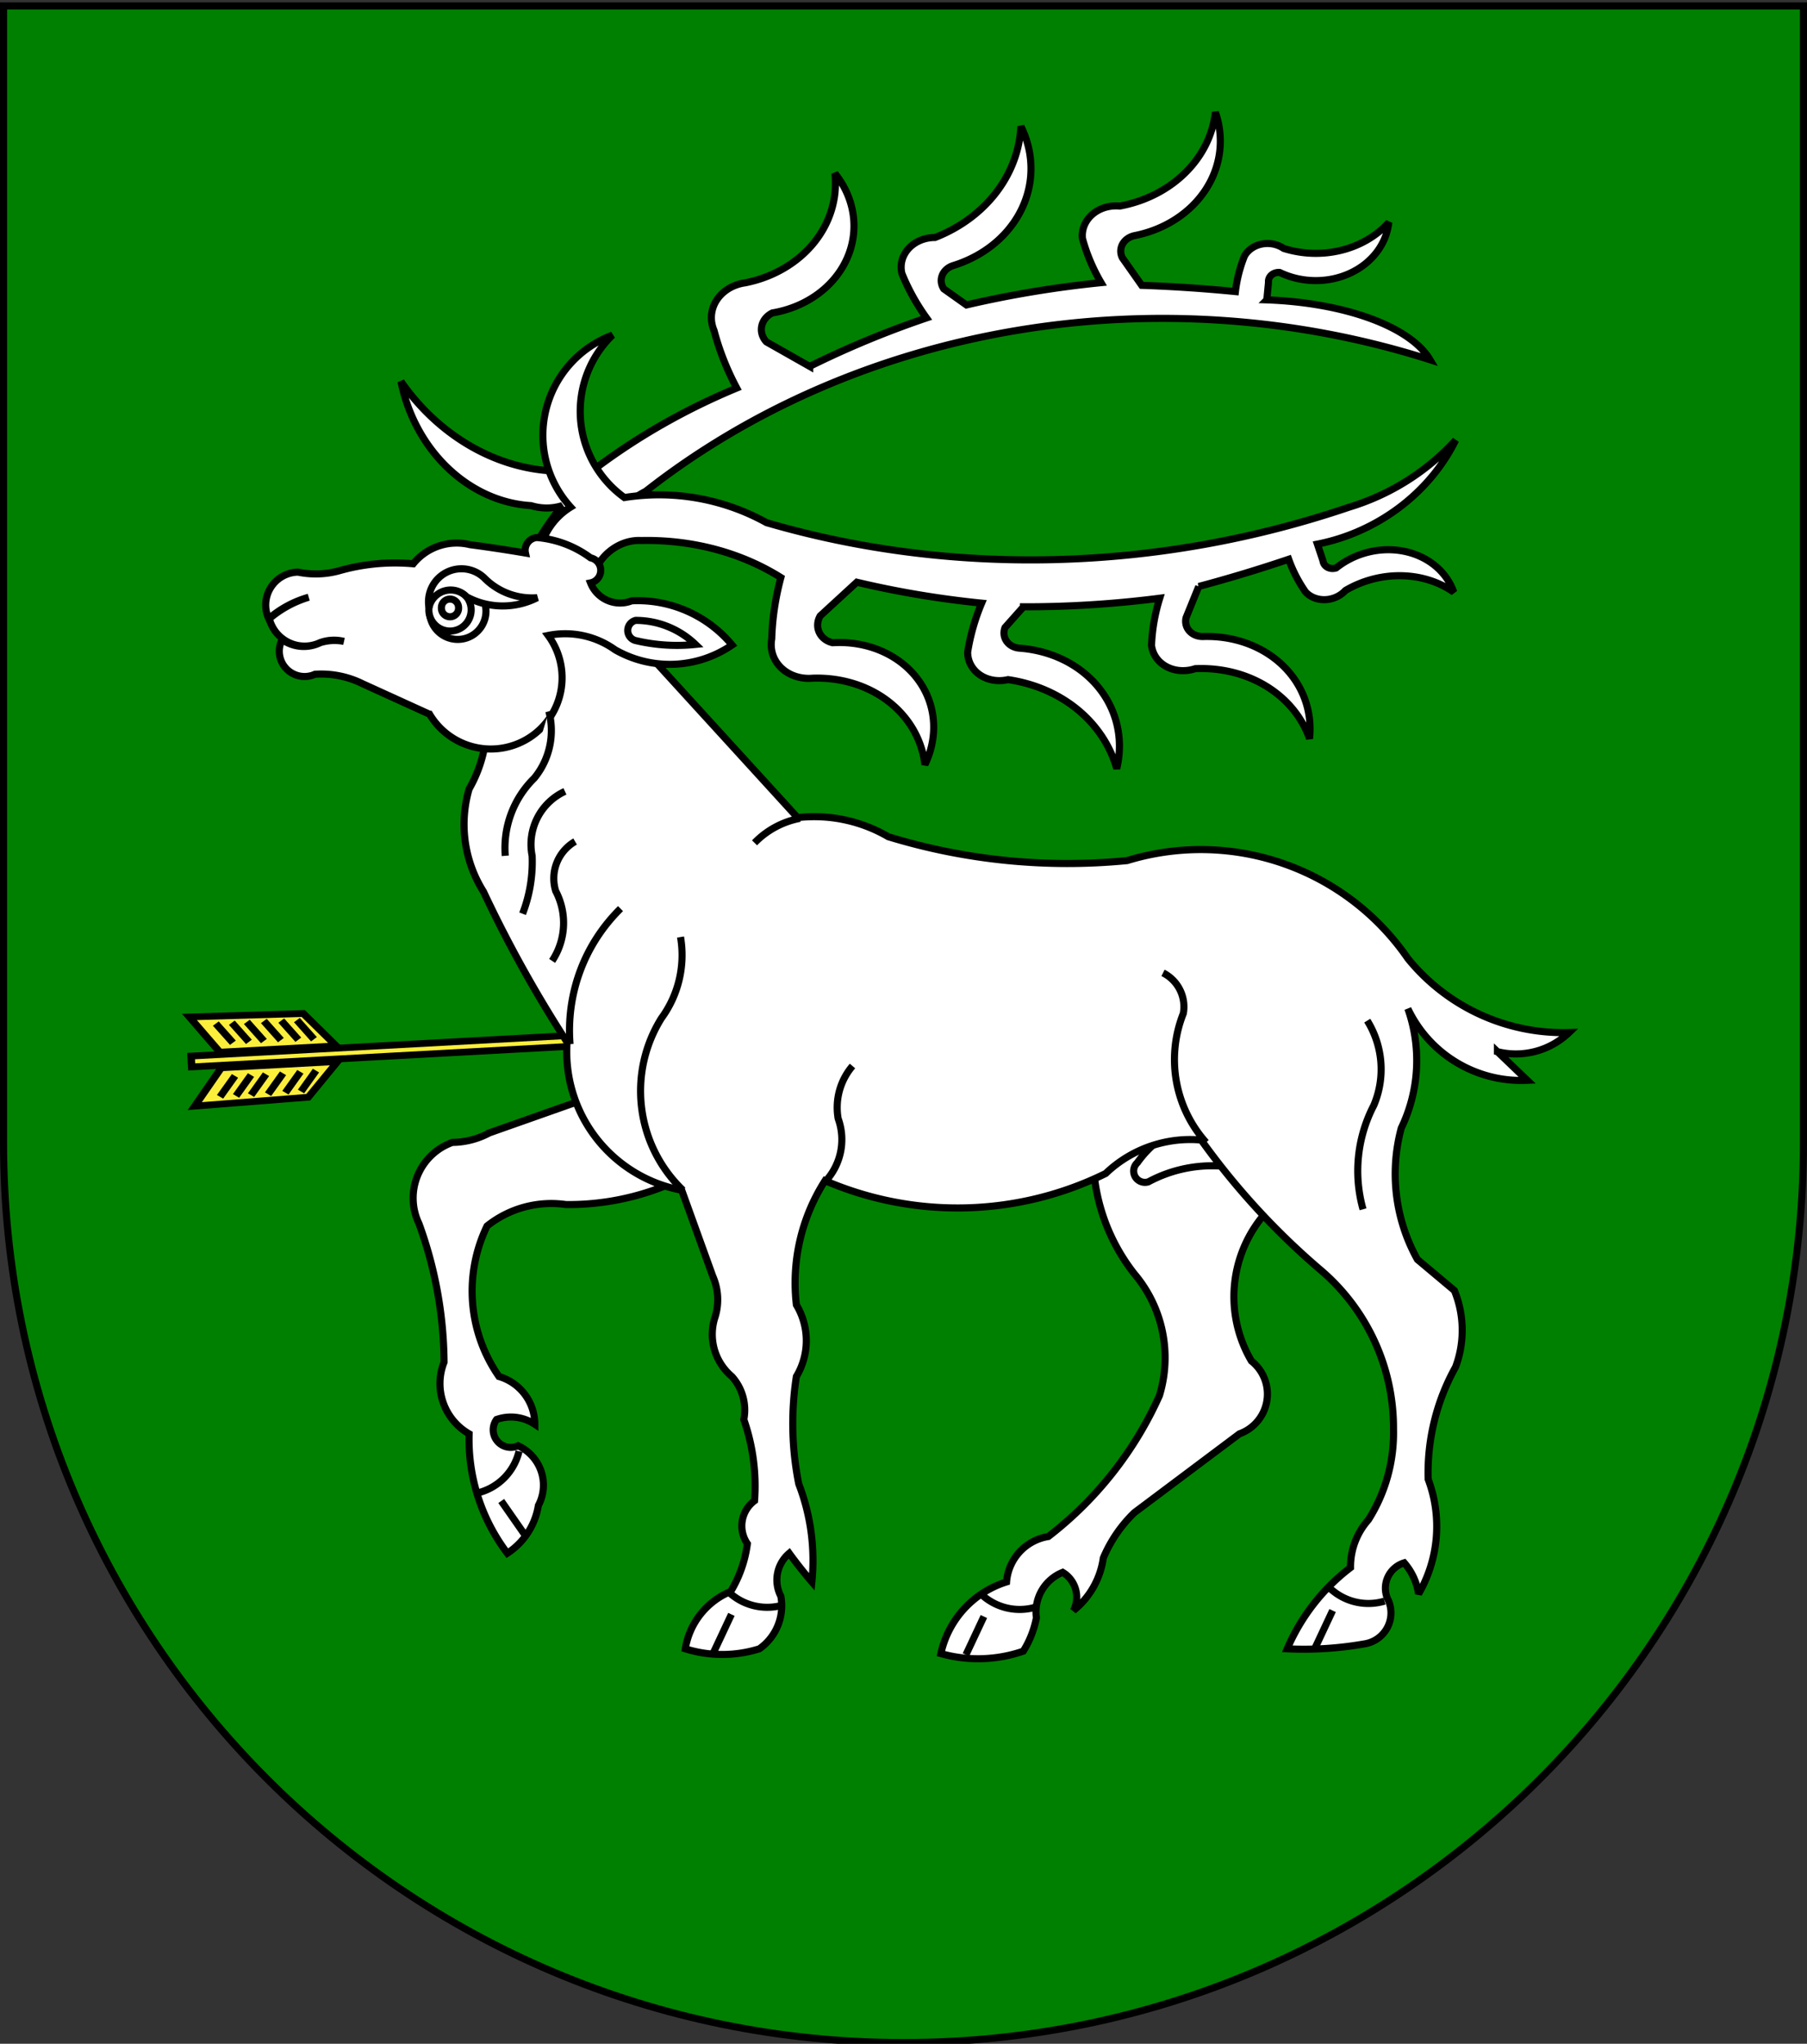
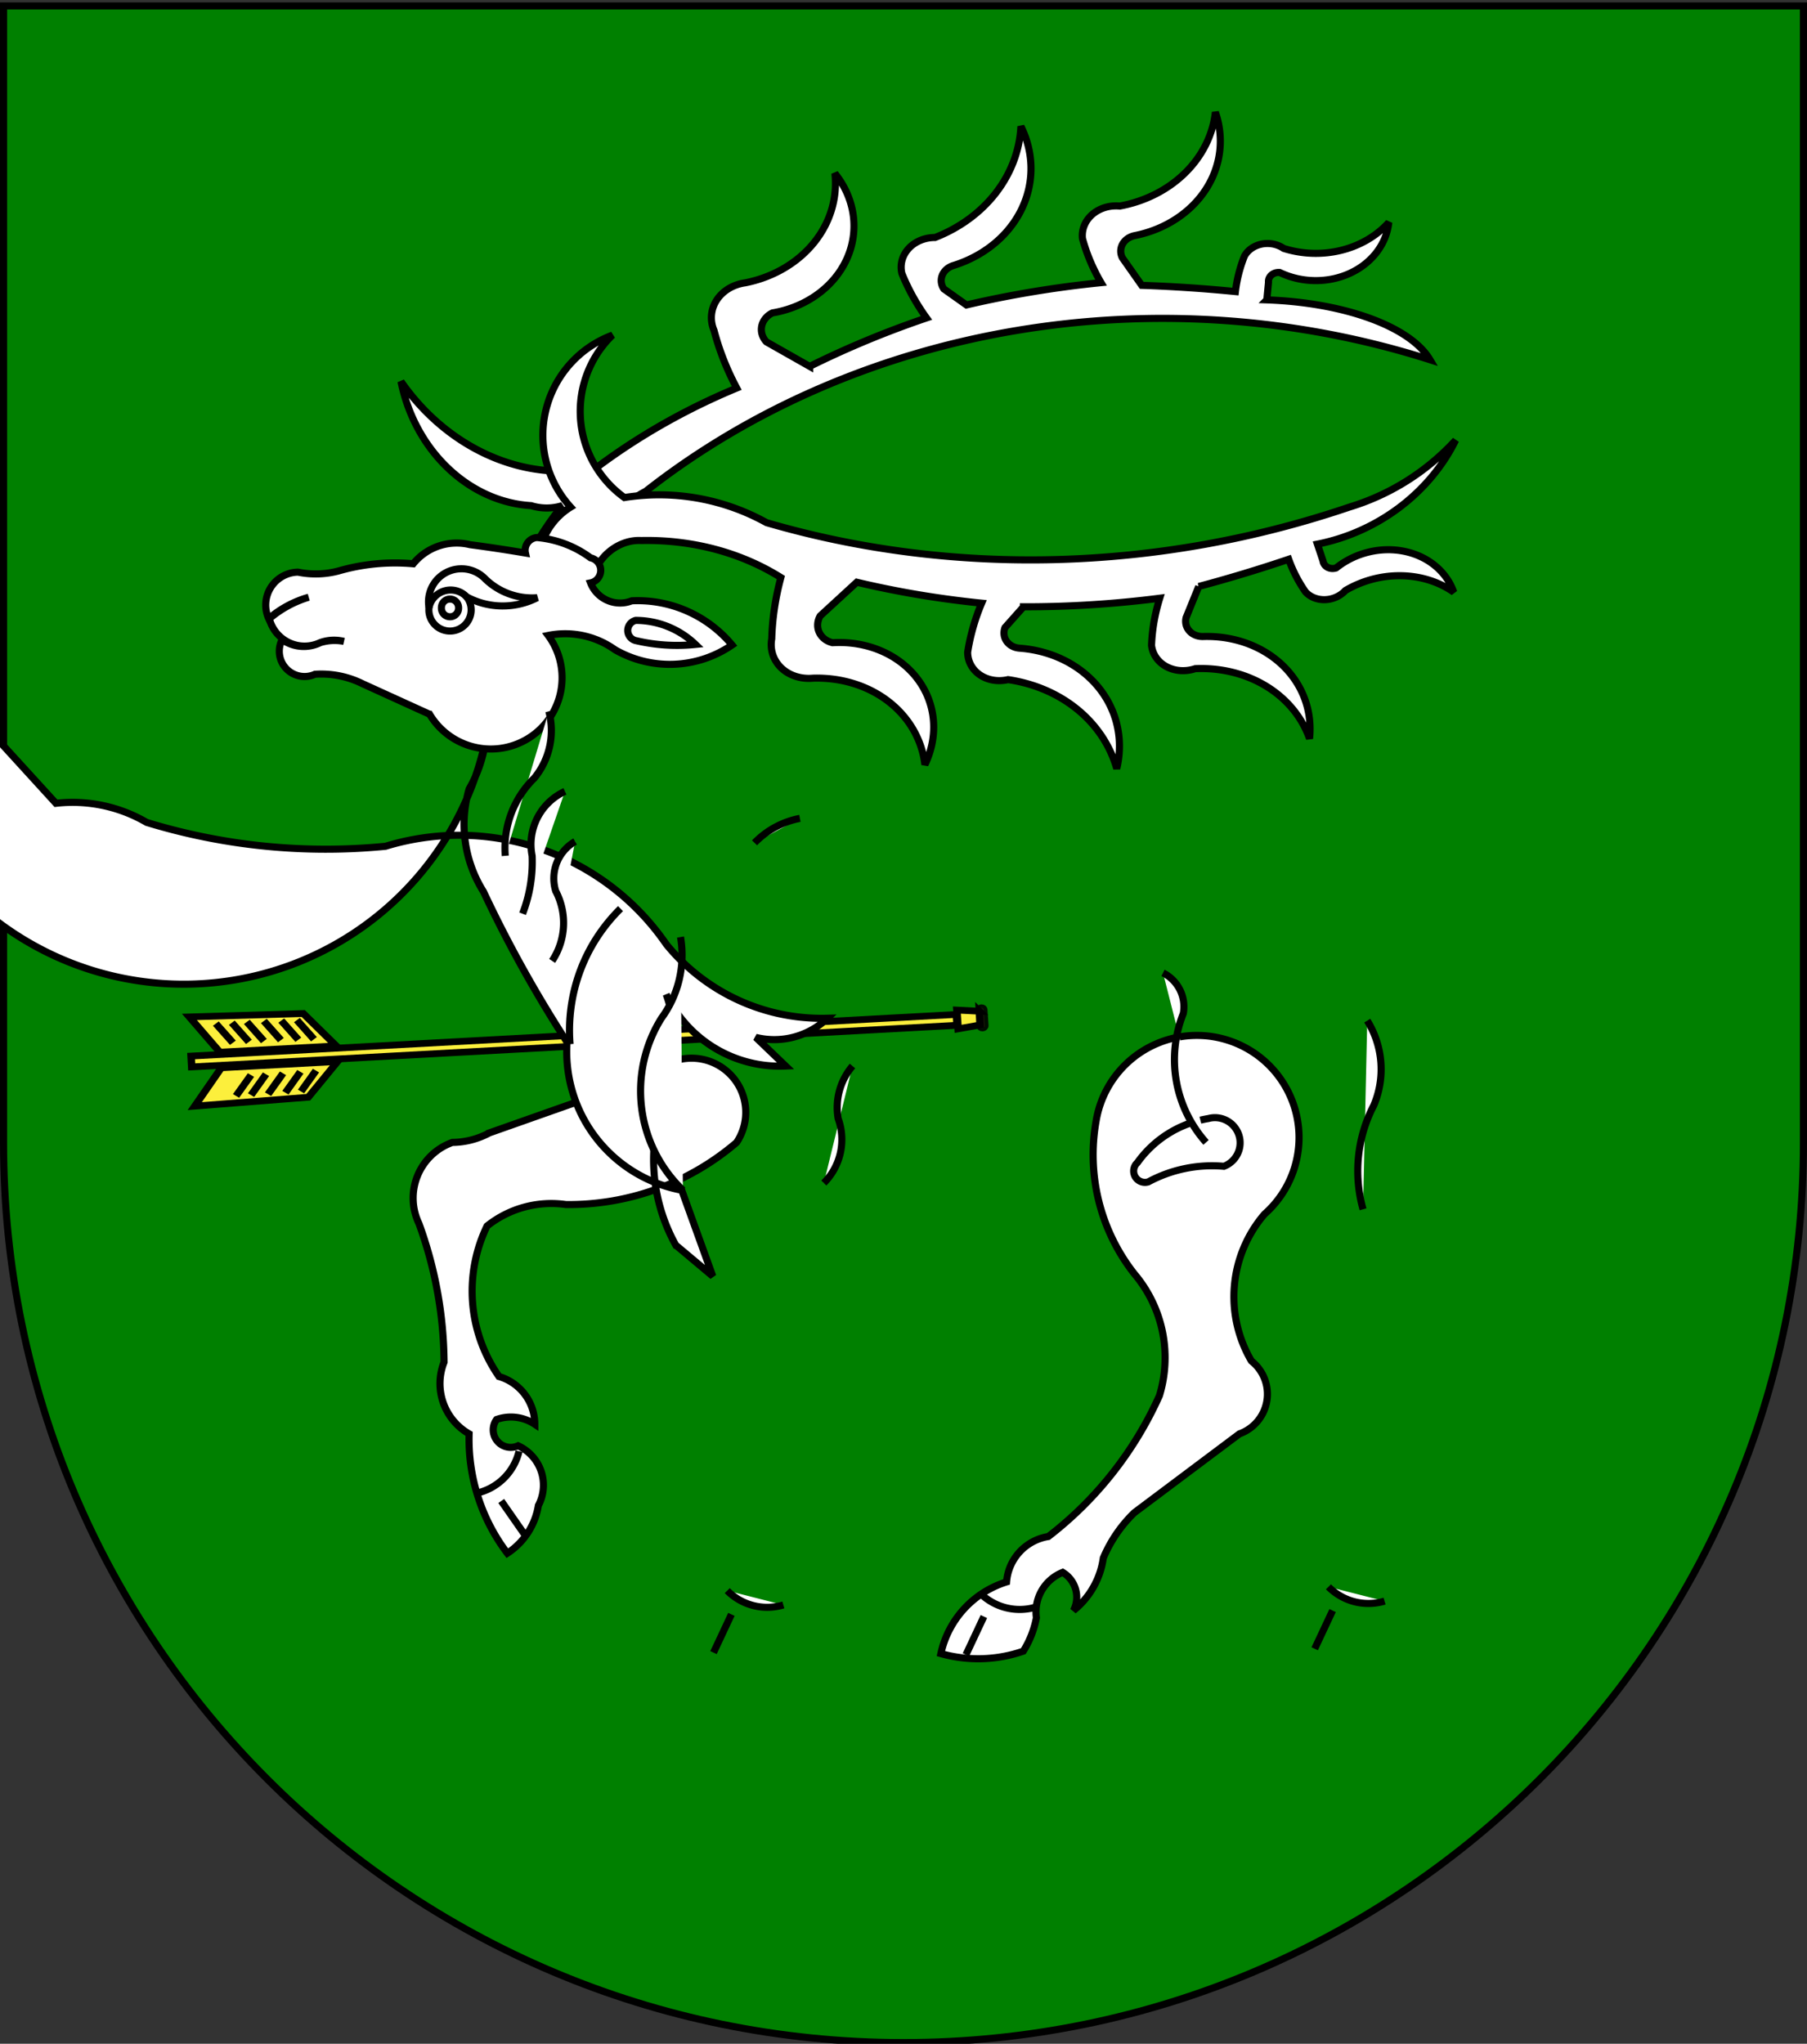
<svg xmlns="http://www.w3.org/2000/svg" xmlns:ns1="http://www.inkscape.org/namespaces/inkscape" xmlns:ns2="http://sodipodi.sourceforge.net/DTD/sodipodi-0.dtd" xmlns:ns3="http://schemas.microsoft.com/visio/2003/SVGExtensions/" version="1.1" width="763" height="863" id="svg2" ns1:version="0.91 r13725" ns2:docname="Wappen_Herrschaft_Auenhain.svg">
  <rect width="100%" height="100%" fill="#333333" stroke="none" />
  <ns2:namedview pagecolor="#ffffff" bordercolor="#666666" borderopacity="1" objecttolerance="10" gridtolerance="10" guidetolerance="10" ns1:pageopacity="0" ns1:pageshadow="2" ns1:window-width="1366" ns1:window-height="705" id="namedview4335" showgrid="false" ns1:zoom="0.3757669" ns1:cx="469.89038" ns1:cy="526.0408" ns1:window-x="-8" ns1:window-y="-8" ns1:window-maximized="1" ns1:current-layer="svg2" />
  <defs id="defs4" />
  <path d="m 1.5,2.51 0,480 c 0,209.868 170.132,380 380,380 209.868,0 380,-170.132 380,-380 l 0,-480 -760,0 z" id="path2850" style="fill:#008000;fill-opacity:1;stroke:#000000;stroke-width:3;stroke-miterlimit:4;stroke-opacity:1;stroke-dasharray:none" />
  <g style="display:inline;fill:#fcef3c;fill-opacity:1;stroke-width:4.737;stroke-miterlimit:3;stroke-dasharray:none" id="layer4" transform="matrix(0.032,0.603,-0.663,0.036,-85.379,109.985)">
    <g style="fill:#fcef3c;fill-opacity:1;stroke-width:4.996;stroke-miterlimit:3;stroke-dasharray:none" transform="matrix(0.948,0.007,-0.007,0.948,309.605,-822.085)" id="g1934">
-       <path style="fill:#fcef3c;fill-opacity:1;fill-rule:evenodd;stroke:#000000;stroke-width:4.996;stroke-linecap:butt;stroke-linejoin:miter;stroke-miterlimit:3;stroke-dasharray:none;stroke-opacity:1" d="m 278.385,16.808 c 0,0 -4.776,23.448 -12.342,49.962 -7.566,26.514 -17.921,56.094 -17.921,56.094 6.526,-15.469 15.534,-17.622 25.885,-25.628 l 5.144,-0.099 0.179,-0.004 5.144,-0.099 c 9.549,10.948 19.757,10.473 26.957,26.298 0,0 -10.507,-28.176 -18.768,-54.807 -8.262,-26.631 -14.278,-51.718 -14.278,-51.718 z" id="path2849" ns1:connector-curvature="0" />
-       <path style="fill:#fcef3c;fill-opacity:1;fill-rule:evenodd;stroke:#000000;stroke-width:4.996;stroke-linecap:butt;stroke-linejoin:miter;stroke-miterlimit:3;stroke-dasharray:none;stroke-opacity:1" d="m 278.664,25.969 0.652,71.162" id="path2851" ns1:connector-curvature="0" />
      <rect style="opacity:0.9;fill:#fcef3c;fill-opacity:1;stroke:#000000;stroke-width:4.996;stroke-miterlimit:3;stroke-dasharray:none;stroke-opacity:1" id="rect2853" width="14.984" height="3.123" x="270.208" y="102.496" ry="1.562" transform="matrix(1,-0.019,0.016,1,0,0)" />
      <path style="fill:#fcef3c;fill-opacity:1;fill-rule:evenodd;stroke:#000000;stroke-width:4.996;stroke-linecap:butt;stroke-linejoin:miter;stroke-miterlimit:3;stroke-dasharray:none;stroke-opacity:1" d="m 274.386,100.342 -1.64,15.03 13.877,-0.267 -2.096,-14.808 -10.141,0.046 z" id="path2856" ns1:connector-curvature="0" />
    </g>
    <rect transform="matrix(-1.166679e-4,-1,1,-0.004,0,0)" y="570.48" x="220.651" height="7.594" width="487.421" id="rect3781" style="display:inline;fill:#fcef3c;fill-opacity:1;fill-rule:evenodd;stroke:#000000;stroke-width:4.737;stroke-miterlimit:3;stroke-dasharray:none;stroke-dashoffset:0;stroke-opacity:1" />
    <g style="fill:#fcef3c;fill-opacity:1;stroke-width:4.737;stroke-miterlimit:3;stroke-dasharray:none" id="g1999" transform="translate(296.429,-836.037)">
      <g id="g1942" style="fill:#fcef3c;fill-opacity:1;stroke:#000000;stroke-width:4.737;stroke-miterlimit:3;stroke-dasharray:none">
        <path id="path3783" d="m 272.405,594.687 -25.771,18.149 1.922,-72.41 23.842,-19.814 0.007,74.075 z" style="display:inline;fill:#fcef3c;fill-opacity:1;fill-rule:evenodd;stroke:#000000;stroke-width:4.737;stroke-linecap:butt;stroke-linejoin:miter;stroke-miterlimit:3;stroke-dasharray:none;stroke-opacity:1" ns1:connector-curvature="0" />
        <path id="path1930" d="m 283.35,594.315 25.771,18.149 -1.922,-72.41 -23.842,-19.814 -0.007,74.075 z" style="display:inline;fill:#fcef3c;fill-opacity:1;fill-rule:evenodd;stroke:#000000;stroke-width:4.737;stroke-linecap:butt;stroke-linejoin:miter;stroke-miterlimit:3;stroke-dasharray:none;stroke-opacity:1" ns1:connector-curvature="0" />
      </g>
      <g style="fill:#fcef3c;fill-opacity:1;stroke-width:4.737;stroke-miterlimit:3;stroke-dasharray:none" id="g1977">
        <path id="path1965" d="m 266.93,534.498 -14.015,10.193" style="fill:#fcef3c;fill-opacity:1;fill-rule:evenodd;stroke:#000000;stroke-width:4.737;stroke-linecap:butt;stroke-linejoin:miter;stroke-miterlimit:3;stroke-dasharray:none;stroke-opacity:1" ns1:connector-curvature="0" />
        <path id="path1967" d="M 266.681,544.446 252.665,554.639" style="display:inline;fill:#fcef3c;fill-opacity:1;fill-rule:evenodd;stroke:#000000;stroke-width:4.737;stroke-linecap:butt;stroke-linejoin:miter;stroke-miterlimit:3;stroke-dasharray:none;stroke-opacity:1" ns1:connector-curvature="0" />
        <path id="path1969" d="m 266.293,555.521 -14.015,10.193" style="display:inline;fill:#fcef3c;fill-opacity:1;fill-rule:evenodd;stroke:#000000;stroke-width:4.737;stroke-linecap:butt;stroke-linejoin:miter;stroke-miterlimit:3;stroke-dasharray:none;stroke-opacity:1" ns1:connector-curvature="0" />
        <path id="path1971" d="M 266.293,566.351 252.278,576.544" style="display:inline;fill:#fcef3c;fill-opacity:1;fill-rule:evenodd;stroke:#000000;stroke-width:4.737;stroke-linecap:butt;stroke-linejoin:miter;stroke-miterlimit:3;stroke-dasharray:none;stroke-opacity:1" ns1:connector-curvature="0" />
        <path id="path1973" d="m 266.293,575.907 -14.015,10.193" style="display:inline;fill:#fcef3c;fill-opacity:1;fill-rule:evenodd;stroke:#000000;stroke-width:4.737;stroke-linecap:butt;stroke-linejoin:miter;stroke-miterlimit:3;stroke-dasharray:none;stroke-opacity:1" ns1:connector-curvature="0" />
        <path id="path1975" d="m 266.293,586.1 -14.015,10.193" style="display:inline;fill:#fcef3c;fill-opacity:1;fill-rule:evenodd;stroke:#000000;stroke-width:4.737;stroke-linecap:butt;stroke-linejoin:miter;stroke-miterlimit:3;stroke-dasharray:none;stroke-opacity:1" ns1:connector-curvature="0" />
      </g>
      <g style="display:inline;fill:#fcef3c;fill-opacity:1;stroke-width:4.737;stroke-miterlimit:3;stroke-dasharray:none" id="g1985" transform="matrix(-1,0,0,1,555.84,-0.214)">
        <path id="path1987" d="m 266.93,534.498 -14.015,10.193" style="fill:#fcef3c;fill-opacity:1;fill-rule:evenodd;stroke:#000000;stroke-width:4.737;stroke-linecap:butt;stroke-linejoin:miter;stroke-miterlimit:3;stroke-dasharray:none;stroke-opacity:1" ns1:connector-curvature="0" />
        <path id="path1989" d="M 266.681,544.446 252.665,554.639" style="display:inline;fill:#fcef3c;fill-opacity:1;fill-rule:evenodd;stroke:#000000;stroke-width:4.737;stroke-linecap:butt;stroke-linejoin:miter;stroke-miterlimit:3;stroke-dasharray:none;stroke-opacity:1" ns1:connector-curvature="0" />
        <path id="path1991" d="m 266.293,555.521 -14.015,10.193" style="display:inline;fill:#fcef3c;fill-opacity:1;fill-rule:evenodd;stroke:#000000;stroke-width:4.737;stroke-linecap:butt;stroke-linejoin:miter;stroke-miterlimit:3;stroke-dasharray:none;stroke-opacity:1" ns1:connector-curvature="0" />
        <path id="path1993" d="M 266.293,566.351 252.278,576.544" style="display:inline;fill:#fcef3c;fill-opacity:1;fill-rule:evenodd;stroke:#000000;stroke-width:4.737;stroke-linecap:butt;stroke-linejoin:miter;stroke-miterlimit:3;stroke-dasharray:none;stroke-opacity:1" ns1:connector-curvature="0" />
        <path id="path1995" d="m 266.293,575.907 -14.015,10.193" style="display:inline;fill:#fcef3c;fill-opacity:1;fill-rule:evenodd;stroke:#000000;stroke-width:4.737;stroke-linecap:butt;stroke-linejoin:miter;stroke-miterlimit:3;stroke-dasharray:none;stroke-opacity:1" ns1:connector-curvature="0" />
-         <path id="path1997" d="m 266.293,586.1 -14.015,10.193" style="display:inline;fill:#fcef3c;fill-opacity:1;fill-rule:evenodd;stroke:#000000;stroke-width:4.737;stroke-linecap:butt;stroke-linejoin:miter;stroke-miterlimit:3;stroke-dasharray:none;stroke-opacity:1" ns1:connector-curvature="0" />
      </g>
    </g>
  </g>
  <g style="fill:#ffffff;stroke-width:1.673;stroke-miterlimit:3;stroke-dasharray:none" id="g9413" transform="matrix(1.793,0,0,1.793,106.815,20.226)">
    <g ns3:mID="0" ns3:index="1" ns3:groupContext="foregroundPage" id="g8" style="fill:#ffffff;stroke:#000000;stroke-width:1.673;stroke-miterlimit:3;stroke-dasharray:none;stroke-opacity:1">
      <title id="title10">Page-1</title>
      <ns3:pageProperties ns3:drawingScale="1" ns3:pageScale="1" ns3:drawingUnits="19" ns3:shadowOffsetX="9" ns3:shadowOffsetY="-9" />
      <g id="group1-1" transform="translate(3,-3)" ns3:mID="1" ns3:groupContext="group" style="fill:#ffffff;stroke:#000000;stroke-width:1.673;stroke-miterlimit:3;stroke-dasharray:none;stroke-opacity:1">
        <title id="title13">Stag Passant</title>
        <g id="group2-2" transform="translate(31.875,-209.624)" ns3:mID="2" ns3:groupContext="group" style="fill:#ffffff;stroke:#000000;stroke-width:1.673;stroke-miterlimit:3;stroke-dasharray:none;stroke-opacity:1">
          <title id="title16">Sheet.2</title>
          <g id="shape3-3" ns3:mID="3" ns3:groupContext="shape" transform="matrix(0.974,-0.225,-0.225,-0.974,80.216,638.584)" style="fill:#ffffff;stroke:#000000;stroke-width:1.673;stroke-miterlimit:3;stroke-dasharray:none;stroke-opacity:1">
            <title id="title19">Sheet.3</title>
            <path d="m 35.85,306.83 a 11.45,10.072 -57.67 0 0 -13.85,5.03 88.416,77.687 -11.64 0 0 8.43,7.76 15.872,13.946 -104.61 0 0 -7.12,1.65 35.467,31.163 -90.72 0 0 -23.29,35.39 49.583,43.566 96.19 0 1 40.38,-30.1 158.29,139.082 -22.18 0 0 36.33,10.8 70.77,62.182 -29.52 0 0 -2.15,14.43 9.616,8.449 -16.6 0 0 9.7,9.27 27.787,24.41 163.32 0 1 26.37,20.37 24.128,21.196 -16.66 0 0 -21.74,-28.72 5.165,4.539 163.4 0 1 -2.92,-6.32 l 8.64,-7.93 a 213.399,187.534 -16.56 0 0 29.38,4.93 58.115,51.069 -16.57 0 0 -3.29,11.53 8.091,7.109 -16.6 0 0 9.51,6.48 34.806,30.584 163.41 0 1 25.61,20.96 28.007,24.609 -16.6 0 0 -22.95,-28.37 4.346,3.818 163.4 0 1 -3.37,-4.85 l 4.35,-4.89 a 224.141,196.956 -16.58 0 0 32.08,-2.02 51.629,45.37 -16.57 0 0 -1.93,11.1 8.091,7.109 -16.6 0 0 10.29,5.49 29.096,25.565 163.4 0 1 26.92,16.48 26.375,23.175 -16.6 0 0 -25.12,-24.05 4.346,3.818 163.4 0 1 -3.95,-4.46 l 2.98,-7.33 a 300.732,264.219 -16.62 0 0 21.18,-6.4 41.683,36.628 -16.58 0 0 3.97,7.69 6.142,5.397 -16.6 0 0 9.39,-0.34 22.261,19.56 163.4 0 1 25.51,0.39 17.568,15.436 -16.6 0 0 -27.7,-5.7 2.461,2.162 163.4 0 1 -3.09,-1.67 l -1.32,-3.94 a 43.387,18.886 -13 0 0 34.29,-22.4 184.132,161.789 165.1 0 1 -187,11.39 22.267,22.267 25.09 0 1 -14.52,-11.65 z" class="st1" id="path21" style="fill:#ffffff;stroke:#000000;stroke-width:1.673;stroke-miterlimit:3;stroke-dasharray:none;stroke-opacity:1" ns1:connector-curvature="0" />
          </g>
          <g id="shape4-5" ns3:mID="4" ns3:groupContext="shape" transform="translate(32.625,0)" style="fill:#ffffff;stroke:#000000;stroke-width:1.673;stroke-miterlimit:3;stroke-dasharray:none;stroke-opacity:1">
            <title id="title24">Sheet.4</title>
            <path d="m 0,331.46 a 10.719,9.428 -21.11 0 0 13.22,3.93 10.628,9.339 132.47 0 1 10.69,-6.75 61.19,53.765 157.72 0 1 32.91,8.72 70.77,62.182 -29.52 0 0 -2.15,14.43 9.616,8.449 -16.6 0 0 9.7,9.27 27.787,24.41 163.32 0 1 26.37,20.37 A 24.128,21.196 -16.66 0 0 69,352.71 5.165,4.539 163.4 0 1 66.08,346.39 l 8.63,-7.93 a 213.399,187.534 -16.56 0 0 29.39,4.93 58.115,51.069 -16.57 0 0 -3.29,11.53 8.091,7.109 -16.6 0 0 9.51,6.48 34.806,30.584 163.41 0 1 25.6,20.96 28.007,24.609 -16.6 0 0 -22.94,-28.37 4.346,3.818 163.4 0 1 -3.38,-4.85 l 4.35,-4.89 a 224.141,196.956 -16.58 0 0 32.09,-2.02 51.629,45.37 -16.57 0 0 -1.93,11.1 8.091,7.109 -16.6 0 0 10.29,5.49 29.096,25.565 163.4 0 1 26.92,16.48 26.375,23.175 -16.6 0 0 -25.12,-24.05 4.346,3.818 163.4 0 1 -3.95,-4.46 l 2.98,-7.33 a 300.732,264.219 -16.62 0 0 21.18,-6.4 41.683,36.628 -16.58 0 0 3.97,7.69 6.142,5.397 -16.6 0 0 9.39,-0.34 22.261,19.56 163.4 0 1 25.51,0.39 17.568,15.436 -16.6 0 0 -27.7,-5.7 2.461,2.162 163.4 0 1 -3.09,-1.67 l -1.32,-3.94 a 41.935,36.843 -27.14 0 0 32.55,-24.47 72.152,63.397 60.1 0 1 -25.03,15.75 206.382,181.338 167.06 0 1 -137.25,3.66 52.146,52.146 -7.18 0 0 -33.47,-5.91 25.011,25.011 87.5 0 1 -2.81,-38.25 25.163,25.163 -64.99 0 0 -9.85,40.5 A 15.898,15.898 -40.08 0 0 0,331.46 Z" class="st1" id="path26" style="fill:#ffffff;stroke:#000000;stroke-width:1.673;stroke-miterlimit:3;stroke-dasharray:none;stroke-opacity:1" ns1:connector-curvature="0" />
          </g>
        </g>
        <g id="shape5-7" ns3:mID="5" ns3:groupContext="shape" transform="translate(34.724,-24.842)" style="fill:#ffffff;stroke:#000000;stroke-width:1.673;stroke-miterlimit:3;stroke-dasharray:none;stroke-opacity:1">
          <title id="title29">Sheet.5</title>
          <path d="m 56.21,269.86 -38.25,13.5 a 18.778,18.778 0 0 1 -8.72,2.25 13.913,13.913 -180 0 0 -7.87,19.13 97.109,97.109 0 0 1 5.91,32.62 13.649,13.649 -180 0 0 5.9,16.88 44.363,44.363 -180 0 0 9,28.12 16.604,16.604 -180 0 0 7.31,-11.25 10.198,10.198 -180 0 0 -4.78,-14.06 4.129,4.129 0 0 1 -5.06,-6.19 10.141,10.141 0 0 1 9,1.13 11.734,11.734 -180 0 0 -8.44,-11.25 35.18,35.18 0 0 1 -2.81,-35.44 24.268,24.268 0 0 1 18.56,-5.06 60.674,60.674 -180 0 0 40.22,-14.63 12.757,12.757 -180 0 0 -19.97,-15.75 z" class="st2" id="path31" style="fill:#ffffff;stroke:#000000;stroke-width:1.673;stroke-miterlimit:3;stroke-dasharray:none;stroke-opacity:1" ns1:connector-curvature="0" />
        </g>
        <g id="shape6-9" ns3:mID="6" ns3:groupContext="shape" transform="translate(159,0)" style="fill:#ffffff;stroke:#000000;stroke-width:1.673;stroke-miterlimit:3;stroke-dasharray:none;stroke-opacity:1">
          <title id="title34">Sheet.6</title>
          <path d="m 76.22,277.65 a 29.856,29.856 -180 0 0 -3.09,34.59 9.948,9.948 0 0 1 -2.82,17.16 l -24.75,18.56 a 32.29,32.29 -180 0 0 -7.31,10.69 19.274,19.274 0 0 1 -7.03,12.37 6.831,6.831 -180 0 0 -2.53,-9 10.016,10.016 -180 0 0 -6.19,10.69 22.956,22.956 0 0 1 -3.09,7.87 32.456,32.456 173.51 0 1 -19.41,0.57 22.771,22.771 177.53 0 1 15.47,-16.88 11.736,11.736 0 0 1 9.84,-10.69 86.524,86.524 -180 0 0 26.16,-33.18 30.583,30.583 -180 0 0 -5.91,-28.69 45.343,45.343 0 0 1 -9,-36 24.054,24.054 0 1 1 39.66,21.94 z" class="st2" id="path36" style="fill:#ffffff;stroke:#000000;stroke-width:1.673;stroke-miterlimit:3;stroke-dasharray:none;stroke-opacity:1" ns1:connector-curvature="0" />
        </g>
        <g id="shape7-11" ns3:mID="7" ns3:groupContext="shape" transform="translate(204.404,-112.188)" style="fill:#ffffff;stroke:#000000;stroke-width:1.673;stroke-miterlimit:3;stroke-dasharray:none;stroke-opacity:1">
          <title id="title39">Sheet.7</title>
          <path d="m 21.25,378.58 a 31.679,31.679 -83.69 0 0 -17.79,3.66 2.662,2.662 33.14 0 1 -2.6,-4.5 25.595,25.595 9.02 0 1 16.74,-10.41 5.921,5.921 0 0 1 3.65,11.25 z" class="st3" id="path41" style="fill:#ffffff;stroke:#000000;stroke-width:1.673;stroke-miterlimit:3;stroke-dasharray:none;stroke-opacity:1" ns1:connector-curvature="0" />
        </g>
        <g id="shape8-13" ns3:mID="8" ns3:groupContext="shape" transform="translate(46.713,-1.006)" style="fill:#ffffff;stroke:#000000;stroke-width:1.673;stroke-miterlimit:3;stroke-dasharray:none;stroke-opacity:1">
          <title id="title44">Sheet.8</title>
-           <path d="m 5.13,166.71 a 31.434,31.434 90.42 0 1 -3.94,11.82 29.764,29.764 -92.05 0 0 3.38,24.18 297.816,297.816 -180 0 0 19.69,35.44 33.132,33.132 -180 0 0 27,34.88 l 7.31,20.25 a 13.756,13.756 0 0 1 0.56,9.56 12.988,12.988 -180 0 0 3.94,14.06 11.777,11.777 0 0 1 2.81,10.13 47.443,47.443 0 0 1 2.53,19.12 7.389,7.389 -180 0 0 -1.69,10.13 28.865,28.865 0 0 1 -3.93,11.25 17.644,17.644 -84.16 0 0 -10.69,13.5 29.107,29.107 -180 0 0 17.44,0 12.367,12.367 -180 0 0 5.06,-12.38 8.282,8.282 0 0 1 1.97,-10.12 105.79,105.79 -180 0 0 5.34,6.75 50.051,50.051 -180 0 0 -3.09,-23.07 72.517,72.517 0 0 1 -0.56,-25.31 16.4,16.4 -180 0 0 0,-16.87 44.626,44.626 86.72 0 1 6.75,-29.25 78.972,78.972 -180 0 0 66.09,-1.69 28.756,28.756 0 0 1 22.5,-7.88 170.713,170.713 -180 0 0 27.84,30.38 48.819,48.819 0 0 1 17.44,37.69 38.28,38.28 0 0 1 -5.91,21.37 16.669,16.669 -180 0 0 -4.21,11.25 47.64,47.64 -180 0 0 -14.91,19.13 81.657,81.657 -180 0 0 18,-1.13 7.38,7.38 -180 0 0 5.62,-10.69 6.252,6.252 0 0 1 3.94,-8.43 14.591,14.591 0 0 1 3.38,7.31 31.639,31.639 -180 0 0 2.25,-27 51.169,51.169 0 0 1 6.47,-26.44 24.778,24.778 -180 0 0 -0.29,-18 l -8.71,-7.31 a 41.454,41.454 90.37 0 1 -3.8,-30.94 36.666,36.666 -91.11 0 0 1.55,-28.12 29.565,29.565 -180 0 0 28.12,16.87 l -7.03,-6.75 a 18.076,18.076 -180 0 0 16.87,-4.5 47.149,47.149 0 0 1 -37.96,-17.44 59.182,59.182 -180 0 0 -66.1,-23.06 144.125,144.125 0 0 1 -56.25,-5.62 34.623,34.623 -180 0 0 -21.37,-4.5 l -41.07,-45 A 21.079,21.079 -180 0 0 5.13,166.71 Z" class="st2" id="path46" style="fill:#ffffff;stroke:#000000;stroke-width:1.673;stroke-miterlimit:3;stroke-dasharray:none;stroke-opacity:1" ns1:connector-curvature="0" />
+           <path d="m 5.13,166.71 a 31.434,31.434 90.42 0 1 -3.94,11.82 29.764,29.764 -92.05 0 0 3.38,24.18 297.816,297.816 -180 0 0 19.69,35.44 33.132,33.132 -180 0 0 27,34.88 l 7.31,20.25 l -8.71,-7.31 a 41.454,41.454 90.37 0 1 -3.8,-30.94 36.666,36.666 -91.11 0 0 1.55,-28.12 29.565,29.565 -180 0 0 28.12,16.87 l -7.03,-6.75 a 18.076,18.076 -180 0 0 16.87,-4.5 47.149,47.149 0 0 1 -37.96,-17.44 59.182,59.182 -180 0 0 -66.1,-23.06 144.125,144.125 0 0 1 -56.25,-5.62 34.623,34.623 -180 0 0 -21.37,-4.5 l -41.07,-45 A 21.079,21.079 -180 0 0 5.13,166.71 Z" class="st2" id="path46" style="fill:#ffffff;stroke:#000000;stroke-width:1.673;stroke-miterlimit:3;stroke-dasharray:none;stroke-opacity:1" ns1:connector-curvature="0" />
        </g>
        <g id="shape9-15" ns3:mID="9" ns3:groupContext="shape" transform="matrix(-0.88,0.475,-0.475,-0.88,306.982,520.107)" style="fill:#ffffff;stroke:#000000;stroke-width:1.673;stroke-miterlimit:3;stroke-dasharray:none;stroke-opacity:1">
          <title id="title49">Sheet.9</title>
          <path d="m 0,381.43 a 20.194,20.194 -180 0 0 12.14,0" class="st4" id="path51" style="fill:#ffffff;stroke:#000000;stroke-width:1.673;stroke-miterlimit:3;stroke-dasharray:none;stroke-opacity:1" ns1:connector-curvature="0" />
        </g>
        <g id="shape10-18" ns3:mID="10" ns3:groupContext="shape" transform="translate(88.279,-110.342)" style="fill:#ffffff;stroke:#000000;stroke-width:1.673;stroke-miterlimit:3;stroke-dasharray:none;stroke-opacity:1">
          <title id="title54">Sheet.10</title>
          <path d="m 9.41,322.74 a 25.171,25.171 45 0 1 -4.5,19.12 32.363,32.363 -45 0 0 5.06,40.5" class="st4" id="path56" style="fill:#ffffff;stroke:#000000;stroke-width:1.673;stroke-miterlimit:3;stroke-dasharray:none;stroke-opacity:1" ns1:connector-curvature="0" />
        </g>
        <g id="shape11-21" ns3:mID="11" ns3:groupContext="shape" transform="translate(131.438,-112.03)" style="fill:#ffffff;stroke:#000000;stroke-width:1.673;stroke-miterlimit:3;stroke-dasharray:none;stroke-opacity:1">
          <title id="title59">Sheet.11</title>
          <path d="M 0,382.36 A 14.479,14.479 -180 0 0 3.37,367.18 15.081,15.081 0 0 1 6.75,354.8" class="st4" id="path61" style="fill:#ffffff;stroke:#000000;stroke-width:1.673;stroke-miterlimit:3;stroke-dasharray:none;stroke-opacity:1" ns1:connector-curvature="0" />
        </g>
        <g id="shape12-24" ns3:mID="12" ns3:groupContext="shape" transform="translate(211.313,-121.592)" style="fill:#ffffff;stroke:#000000;stroke-width:1.673;stroke-miterlimit:3;stroke-dasharray:none;stroke-opacity:1">
          <title id="title64">Sheet.12</title>
          <path d="M 10.13,382.36 A 29.325,29.325 0 0 1 4.78,351.99 8.921,8.921 -77.79 0 0 0,342.43" class="st4" id="path66" style="fill:#ffffff;stroke:#000000;stroke-width:1.673;stroke-miterlimit:3;stroke-dasharray:none;stroke-opacity:1" ns1:connector-curvature="0" />
        </g>
        <g id="group13-27" transform="translate(0,-214.217)" ns3:mID="13" ns3:groupContext="group" style="fill:#ffffff;stroke:#000000;stroke-width:1.673;stroke-miterlimit:3;stroke-dasharray:none;stroke-opacity:1">
          <title id="title69">Sheet.13</title>
          <g id="shape14-28" ns3:mID="14" ns3:groupContext="shape" style="fill:#ffffff;stroke:#000000;stroke-width:1.673;stroke-miterlimit:3;stroke-dasharray:none;stroke-opacity:1">
            <title id="title72">Sheet.14</title>
            <path d="m 66.52,355.59 a 20.137,20.137 0 0 1 15.75,3.37 25.902,25.902 -180 0 0 27.56,-1.12 28.918,28.918 -180 0 0 -23.62,-10.41 7.472,7.472 0 0 1 -9.71,-4.22 3.013,3.013 -180 0 0 0,-5.9 24.734,24.734 -180 0 0 -12.65,-4.78 3.014,3.014 -180 0 0 -2.68,3.65 357.829,357.829 -180 0 0 -13.07,-1.97 13.165,13.165 -180 0 0 -13.36,4.5 47.911,47.911 -180 0 0 -17.58,1.69 20.897,20.897 0 0 1 -9.56,0.28 7.741,7.741 -180 0 0 -6.89,10.97 24.653,24.653 0 0 1 9.42,-5.06 25.659,25.659 -180 0 0 -9.28,5.06 8.569,8.569 -180 0 0 11.95,5.63 9.62,9.62 0 0 1 5.62,-0.29 11.413,11.413 -180 0 0 -5.55,0.29 8.842,8.842 0 0 1 -9,-0.71 5.948,5.948 -180 0 0 7.73,8.16 21.907,21.907 0 0 1 11.25,2.25 l 15.75,7.17 a 16.783,16.783 -180 1 0 27.92,-18.56 z" class="st2" id="path74" style="fill:#ffffff;stroke:#000000;stroke-width:1.673;stroke-miterlimit:3;stroke-dasharray:none;stroke-opacity:1" ns1:connector-curvature="0" />
          </g>
          <g id="group15-30" transform="translate(38.344,-25.841)" ns3:mID="15" ns3:groupContext="group" style="fill:#ffffff;stroke:#000000;stroke-width:1.673;stroke-miterlimit:3;stroke-dasharray:none;stroke-opacity:1">
            <title id="title77">Bull Head Erased.17</title>
            <g id="shape16-31" ns3:mID="16" ns3:groupContext="shape" transform="translate(0.235,0)" style="fill:#ffffff;stroke:#000000;stroke-width:1.673;stroke-miterlimit:3;stroke-dasharray:none;stroke-opacity:1">
              <title id="title80">Circle.5</title>
-               <path d="m 0,375.72 a 6.645,6.645 0 1 1 13.29,0 6.645,6.645 0 0 1 -13.29,0 z" class="st5" id="path82" style="fill:#ffffff;stroke:#000000;stroke-width:1.673;stroke-miterlimit:3;stroke-dasharray:none;stroke-opacity:1" ns1:connector-curvature="0" />
            </g>
            <g id="shape17-33" ns3:mID="17" ns3:groupContext="shape" transform="translate(0.078,-1.966)" style="fill:#ffffff;stroke:#000000;stroke-width:1.673;stroke-miterlimit:3;stroke-dasharray:none;stroke-opacity:1">
              <title id="title85">Circle.2</title>
              <path d="m 0,377.38 a 4.98,4.98 0 1 1 9.96,0 4.98,4.98 0 1 1 -9.96,0 z" class="st6" id="path87" style="fill:#ffffff;stroke:#000000;stroke-width:1.673;stroke-miterlimit:3;stroke-dasharray:none;stroke-opacity:1" ns1:connector-curvature="0" />
            </g>
            <g id="shape18-35" ns3:mID="18" ns3:groupContext="shape" transform="translate(3.035,-5.391)" style="fill:#ffffff;stroke:#000000;stroke-width:1.673;stroke-miterlimit:3;stroke-dasharray:none;stroke-opacity:1">
              <title id="title90">Circle</title>
              <path d="m 0,380.34 a 2.021,2.021 0 1 1 4.04,0 2.021,2.021 0 1 1 -4.04,0 z" class="st7" id="path92" style="fill:#ffffff;stroke:#000000;stroke-width:1.673;stroke-miterlimit:3;stroke-dasharray:none;stroke-opacity:1" ns1:connector-curvature="0" />
            </g>
            <g id="shape19-37" ns3:mID="19" ns3:groupContext="shape" transform="matrix(-0.866,0.5,0.5,0.866,-165.588,41.419)" style="fill:#ffffff;stroke:#000000;stroke-width:1.673;stroke-miterlimit:3;stroke-dasharray:none;stroke-opacity:1">
              <title id="title95">Sheet.19</title>
              <path d="m 0,382.36 a 17.904,17.904 -83.72 0 0 14.28,-8.47 5.218,5.218 86.51 0 1 8.94,-2.27 7.763,7.763 -92.29 0 0 -14.84,0.8 15.795,15.795 103.76 0 1 -8.38,9.94 z" class="st5" id="path97" style="fill:#ffffff;stroke:#000000;stroke-width:1.673;stroke-miterlimit:3;stroke-dasharray:none;stroke-opacity:1" ns1:connector-curvature="0" />
            </g>
          </g>
          <g id="shape20-39" ns3:mID="20" ns3:groupContext="shape" transform="matrix(0.985,0.174,-0.174,0.985,151.394,-20.161)" style="fill:#ffffff;stroke:#000000;stroke-width:1.673;stroke-miterlimit:3;stroke-dasharray:none;stroke-opacity:1">
            <title id="title100">Bull Head Erased.31</title>
            <path d="m 16.31,380.74 a 20.357,20.357 -180 0 0 -14.85,-3.13 2.448,2.448 -180 0 0 1.01,4.69 42.121,42.121 -180 0 0 13.84,-1.56 z" class="st8" id="path102" style="fill:#ffffff;stroke:#000000;stroke-width:1.673;stroke-miterlimit:3;stroke-dasharray:none;stroke-opacity:1" ns1:connector-curvature="0" />
          </g>
        </g>
        <g id="group21-41" transform="translate(50.044,-0.936)" ns3:mID="21" ns3:groupContext="group" style="fill:#ffffff;stroke:#000000;stroke-width:1.673;stroke-miterlimit:3;stroke-dasharray:none;stroke-opacity:1">
          <title id="title105">Sheet.21</title>
          <g id="group22-42" transform="translate(6.294,-104.906)" ns3:mID="22" ns3:groupContext="group" style="fill:#ffffff;stroke:#000000;stroke-width:1.673;stroke-miterlimit:3;stroke-dasharray:none;stroke-opacity:1">
            <title id="title108">Sheet.22</title>
            <g id="shape23-43" ns3:mID="23" ns3:groupContext="shape" transform="translate(200.841,0)" style="fill:#ffffff;stroke:#000000;stroke-width:1.673;stroke-miterlimit:3;stroke-dasharray:none;stroke-opacity:1">
              <title id="title111">Sheet.23</title>
              <path d="m 2.23,337.93 a 21.729,21.729 88.55 0 1 1.54,19.96 33.446,33.446 -85.47 0 0 -2.53,24.47" class="st9" id="path113" style="fill:#ffffff;stroke:#000000;stroke-width:1.673;stroke-miterlimit:3;stroke-dasharray:none;stroke-opacity:1" ns1:connector-curvature="0" />
            </g>
            <g id="group24-46" transform="translate(0,-38.953)" ns3:mID="24" ns3:groupContext="group" style="fill:#ffffff;stroke:#000000;stroke-width:1.673;stroke-miterlimit:3;stroke-dasharray:none;stroke-opacity:1">
              <title id="title116">Sheet.24</title>
              <g id="shape25-47" ns3:mID="25" ns3:groupContext="shape" transform="matrix(0.349,-0.937,0.937,0.349,-342.937,248.972)" style="fill:#ffffff;stroke:#000000;stroke-width:1.673;stroke-miterlimit:3;stroke-dasharray:none;stroke-opacity:1">
                <title id="title119">Sheet.25</title>
                <path d="m 0,382.36 a 42.901,46.063 0 0 1 34.06,0" class="st9" id="path121" style="fill:#ffffff;stroke:#000000;stroke-width:1.673;stroke-miterlimit:3;stroke-dasharray:none;stroke-opacity:1" ns1:connector-curvature="0" />
              </g>
              <g id="shape26-50" ns3:mID="26" ns3:groupContext="shape" transform="translate(0,-44.297)" style="fill:#ffffff;stroke:#000000;stroke-width:1.673;stroke-miterlimit:3;stroke-dasharray:none;stroke-opacity:1">
                <title id="title124">Sheet.26</title>
                <path d="M 10.34,348.33 A 17.641,17.641 0 0 1 6.9,364.08 22.983,22.983 -180 0 0 0.08,382.36" class="st9" id="path126" style="fill:#ffffff;stroke:#000000;stroke-width:1.673;stroke-miterlimit:3;stroke-dasharray:none;stroke-opacity:1" ns1:connector-curvature="0" />
              </g>
              <g id="shape27-53" ns3:mID="27" ns3:groupContext="shape" transform="translate(4.154,-30.656)" style="fill:#ffffff;stroke:#000000;stroke-width:1.673;stroke-miterlimit:3;stroke-dasharray:none;stroke-opacity:1">
                <title id="title129">Sheet.27</title>
                <path d="M 9.98,353.54 A 13.749,13.749 -180 0 0 2.25,368.72 33.843,33.843 9.97 0 1 0,382.36" class="st9" id="path131" style="fill:#ffffff;stroke:#000000;stroke-width:1.673;stroke-miterlimit:3;stroke-dasharray:none;stroke-opacity:1" ns1:connector-curvature="0" />
              </g>
              <g id="shape28-56" ns3:mID="28" ns3:groupContext="shape" transform="translate(11.115,-19.547)" style="fill:#ffffff;stroke:#000000;stroke-width:1.673;stroke-miterlimit:3;stroke-dasharray:none;stroke-opacity:1">
                <title id="title134">Sheet.28</title>
                <path d="M 5.41,354.24 A 10.048,10.048 -175.88 0 0 0.84,365.91 16.151,16.151 178.65 0 1 0,382.36" class="st9" id="path136" style="fill:#ffffff;stroke:#000000;stroke-width:1.673;stroke-miterlimit:3;stroke-dasharray:none;stroke-opacity:1" ns1:connector-curvature="0" />
              </g>
            </g>
          </g>
          <g id="group29-59" ns3:mID="29" ns3:groupContext="group" style="fill:#ffffff;stroke:#000000;stroke-width:1.673;stroke-miterlimit:3;stroke-dasharray:none;stroke-opacity:1">
            <title id="title139">Sheet.29</title>
            <g id="group30-60" transform="translate(196.987,-1.406)" ns3:mID="30" ns3:groupContext="group" style="fill:#ffffff;stroke:#000000;stroke-width:1.673;stroke-miterlimit:3;stroke-dasharray:none;stroke-opacity:1">
              <title id="title142">Sheet.30</title>
              <g id="shape31-61" ns3:mID="31" ns3:groupContext="shape" transform="matrix(0.969,0.247,-0.247,0.969,97.217,-0.91)" style="fill:#ffffff;stroke:#000000;stroke-width:1.673;stroke-miterlimit:3;stroke-dasharray:none;stroke-opacity:1">
                <title id="title145">Sheet.31</title>
                <path d="m 0,380.47 a 13.258,13.258 -180 0 0 13.64,0" class="st9" id="path147" style="fill:#ffffff;stroke:#000000;stroke-width:1.673;stroke-miterlimit:3;stroke-dasharray:none;stroke-opacity:1" ns1:connector-curvature="0" />
              </g>
              <g id="shape32-64" ns3:mID="32" ns3:groupContext="shape" style="fill:#ffffff;stroke:#000000;stroke-width:1.673;stroke-miterlimit:3;stroke-dasharray:none;stroke-opacity:1">
                <title id="title150">Sheet.32</title>
                <path d="m 0,382.36 4.22,-9 -4.22,9 z" class="st2" id="path152" style="fill:#ffffff;stroke:#000000;stroke-width:1.673;stroke-miterlimit:3;stroke-dasharray:none;stroke-opacity:1" ns1:connector-curvature="0" />
              </g>
            </g>
            <g id="group33-66" transform="translate(114.862,0)" ns3:mID="33" ns3:groupContext="group" style="fill:#ffffff;stroke:#000000;stroke-width:1.673;stroke-miterlimit:3;stroke-dasharray:none;stroke-opacity:1">
              <title id="title155">Sheet.33</title>
              <g id="shape34-67" ns3:mID="34" ns3:groupContext="shape" transform="matrix(0.969,0.247,-0.247,0.969,97.217,-0.91)" style="fill:#ffffff;stroke:#000000;stroke-width:1.673;stroke-miterlimit:3;stroke-dasharray:none;stroke-opacity:1">
                <title id="title158">Sheet.34</title>
                <path d="m 0,380.47 a 13.258,13.258 -180 0 0 13.64,0" class="st9" id="path160" style="fill:#ffffff;stroke:#000000;stroke-width:1.673;stroke-miterlimit:3;stroke-dasharray:none;stroke-opacity:1" ns1:connector-curvature="0" />
              </g>
              <g id="shape35-70" ns3:mID="35" ns3:groupContext="shape" style="fill:#ffffff;stroke:#000000;stroke-width:1.673;stroke-miterlimit:3;stroke-dasharray:none;stroke-opacity:1">
                <title id="title163">Sheet.35</title>
                <path d="m 0,382.36 4.22,-9 -4.22,9 z" class="st2" id="path165" style="fill:#ffffff;stroke:#000000;stroke-width:1.673;stroke-miterlimit:3;stroke-dasharray:none;stroke-opacity:1" ns1:connector-curvature="0" />
              </g>
            </g>
            <g id="group36-72" transform="translate(55.406,-0.506)" ns3:mID="36" ns3:groupContext="group" style="fill:#ffffff;stroke:#000000;stroke-width:1.673;stroke-miterlimit:3;stroke-dasharray:none;stroke-opacity:1">
              <title id="title168">Sheet.36</title>
              <g id="shape37-73" ns3:mID="37" ns3:groupContext="shape" transform="matrix(0.969,0.247,-0.247,0.969,97.217,-0.91)" style="fill:#ffffff;stroke:#000000;stroke-width:1.673;stroke-miterlimit:3;stroke-dasharray:none;stroke-opacity:1">
                <title id="title171">Sheet.37</title>
                <path d="m 0,380.47 a 13.258,13.258 -180 0 0 13.64,0" class="st9" id="path173" style="fill:#ffffff;stroke:#000000;stroke-width:1.673;stroke-miterlimit:3;stroke-dasharray:none;stroke-opacity:1" ns1:connector-curvature="0" />
              </g>
              <g id="shape38-76" ns3:mID="38" ns3:groupContext="shape" style="fill:#ffffff;stroke:#000000;stroke-width:1.673;stroke-miterlimit:3;stroke-dasharray:none;stroke-opacity:1">
                <title id="title176">Sheet.38</title>
                <path d="m 0,382.36 4.22,-9 -4.22,9 z" class="st2" id="path178" style="fill:#ffffff;stroke:#000000;stroke-width:1.673;stroke-miterlimit:3;stroke-dasharray:none;stroke-opacity:1" ns1:connector-curvature="0" />
              </g>
            </g>
            <g id="group39-78" transform="matrix(0.5,-0.866,0.866,0.5,-320.018,163.122)" ns3:mID="39" ns3:groupContext="group" style="fill:#ffffff;stroke:#000000;stroke-width:1.673;stroke-miterlimit:3;stroke-dasharray:none;stroke-opacity:1">
              <title id="title181">Sheet.39</title>
              <g id="shape40-79" ns3:mID="40" ns3:groupContext="shape" transform="matrix(0.969,0.247,-0.247,0.969,97.217,-0.91)" style="fill:#ffffff;stroke:#000000;stroke-width:1.673;stroke-miterlimit:3;stroke-dasharray:none;stroke-opacity:1">
                <title id="title184">Sheet.40</title>
                <path d="m 0,380.47 a 13.258,13.258 -180 0 0 13.64,0" class="st9" id="path186" style="fill:#ffffff;stroke:#000000;stroke-width:1.673;stroke-miterlimit:3;stroke-dasharray:none;stroke-opacity:1" ns1:connector-curvature="0" />
              </g>
              <g id="shape41-82" ns3:mID="41" ns3:groupContext="shape" style="fill:#ffffff;stroke:#000000;stroke-width:1.673;stroke-miterlimit:3;stroke-dasharray:none;stroke-opacity:1">
                <title id="title189">Sheet.41</title>
                <path d="m 0,382.36 4.22,-9 -4.22,9 z" class="st2" id="path191" style="fill:#ffffff;stroke:#000000;stroke-width:1.673;stroke-miterlimit:3;stroke-dasharray:none;stroke-opacity:1" ns1:connector-curvature="0" />
              </g>
            </g>
          </g>
        </g>
      </g>
    </g>
  </g>
</svg>